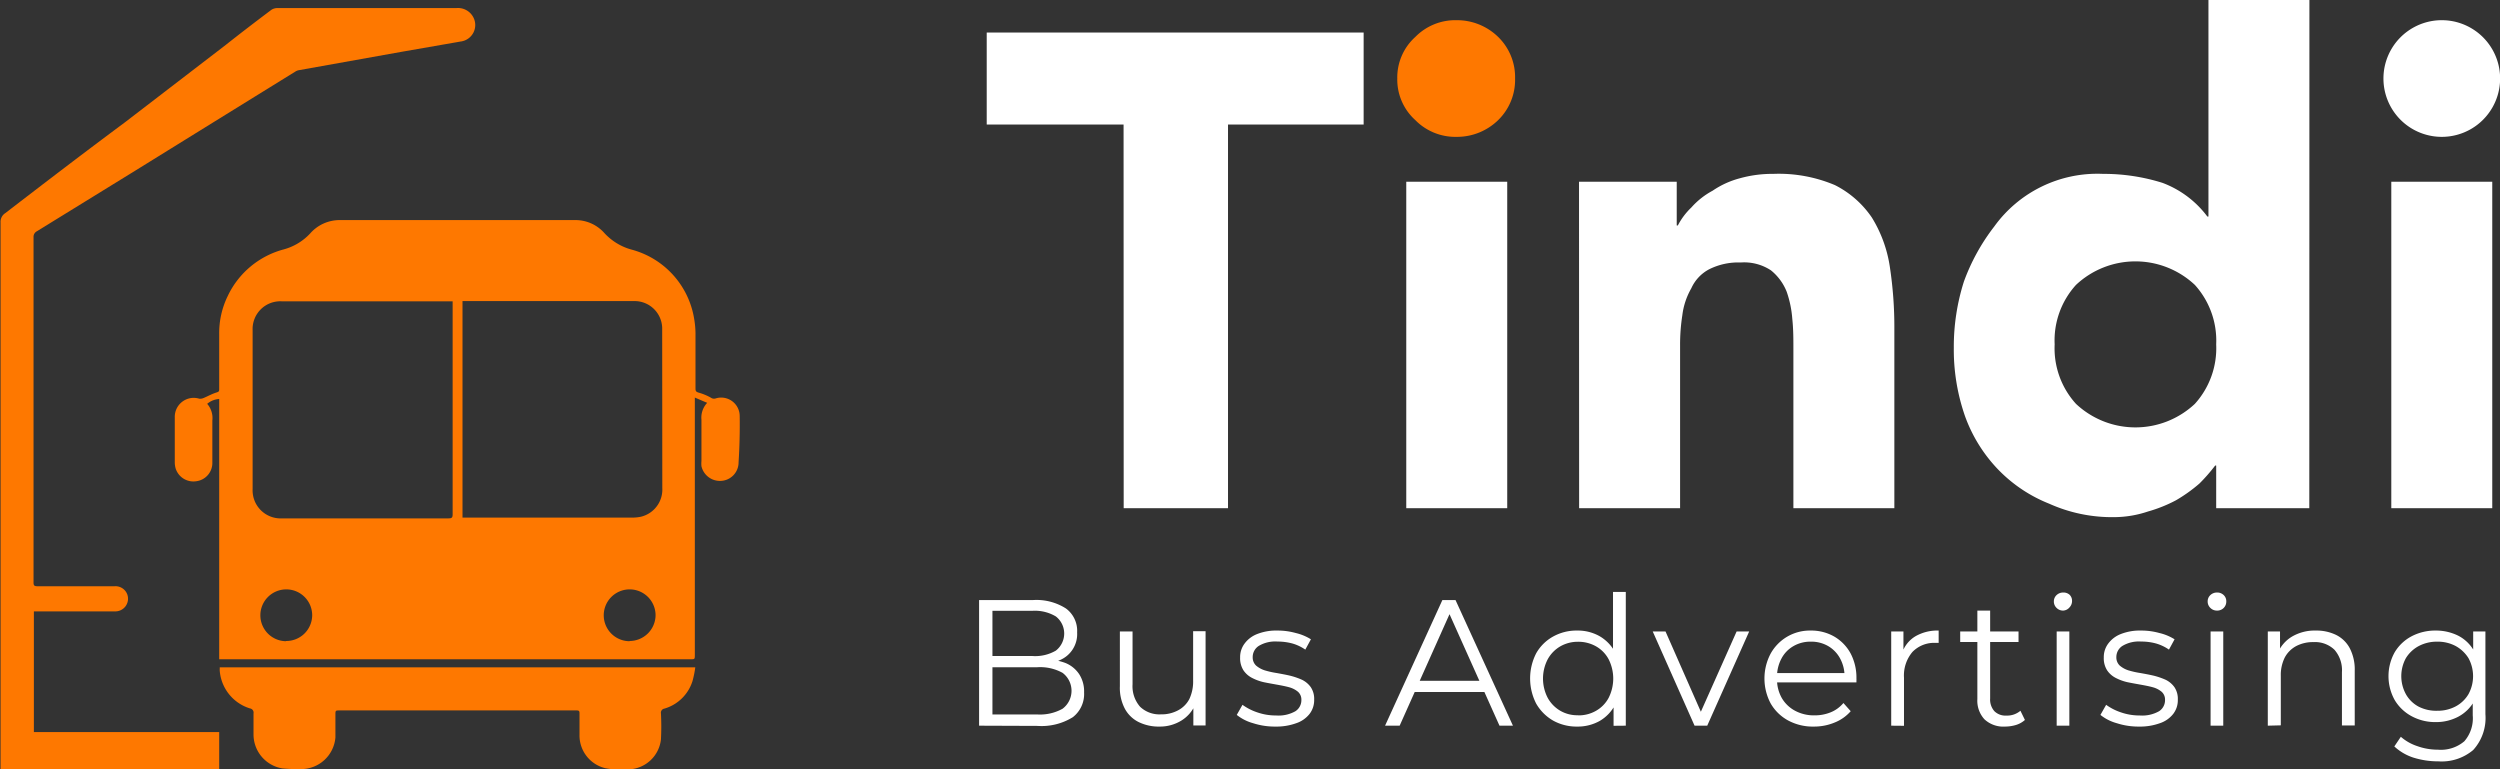
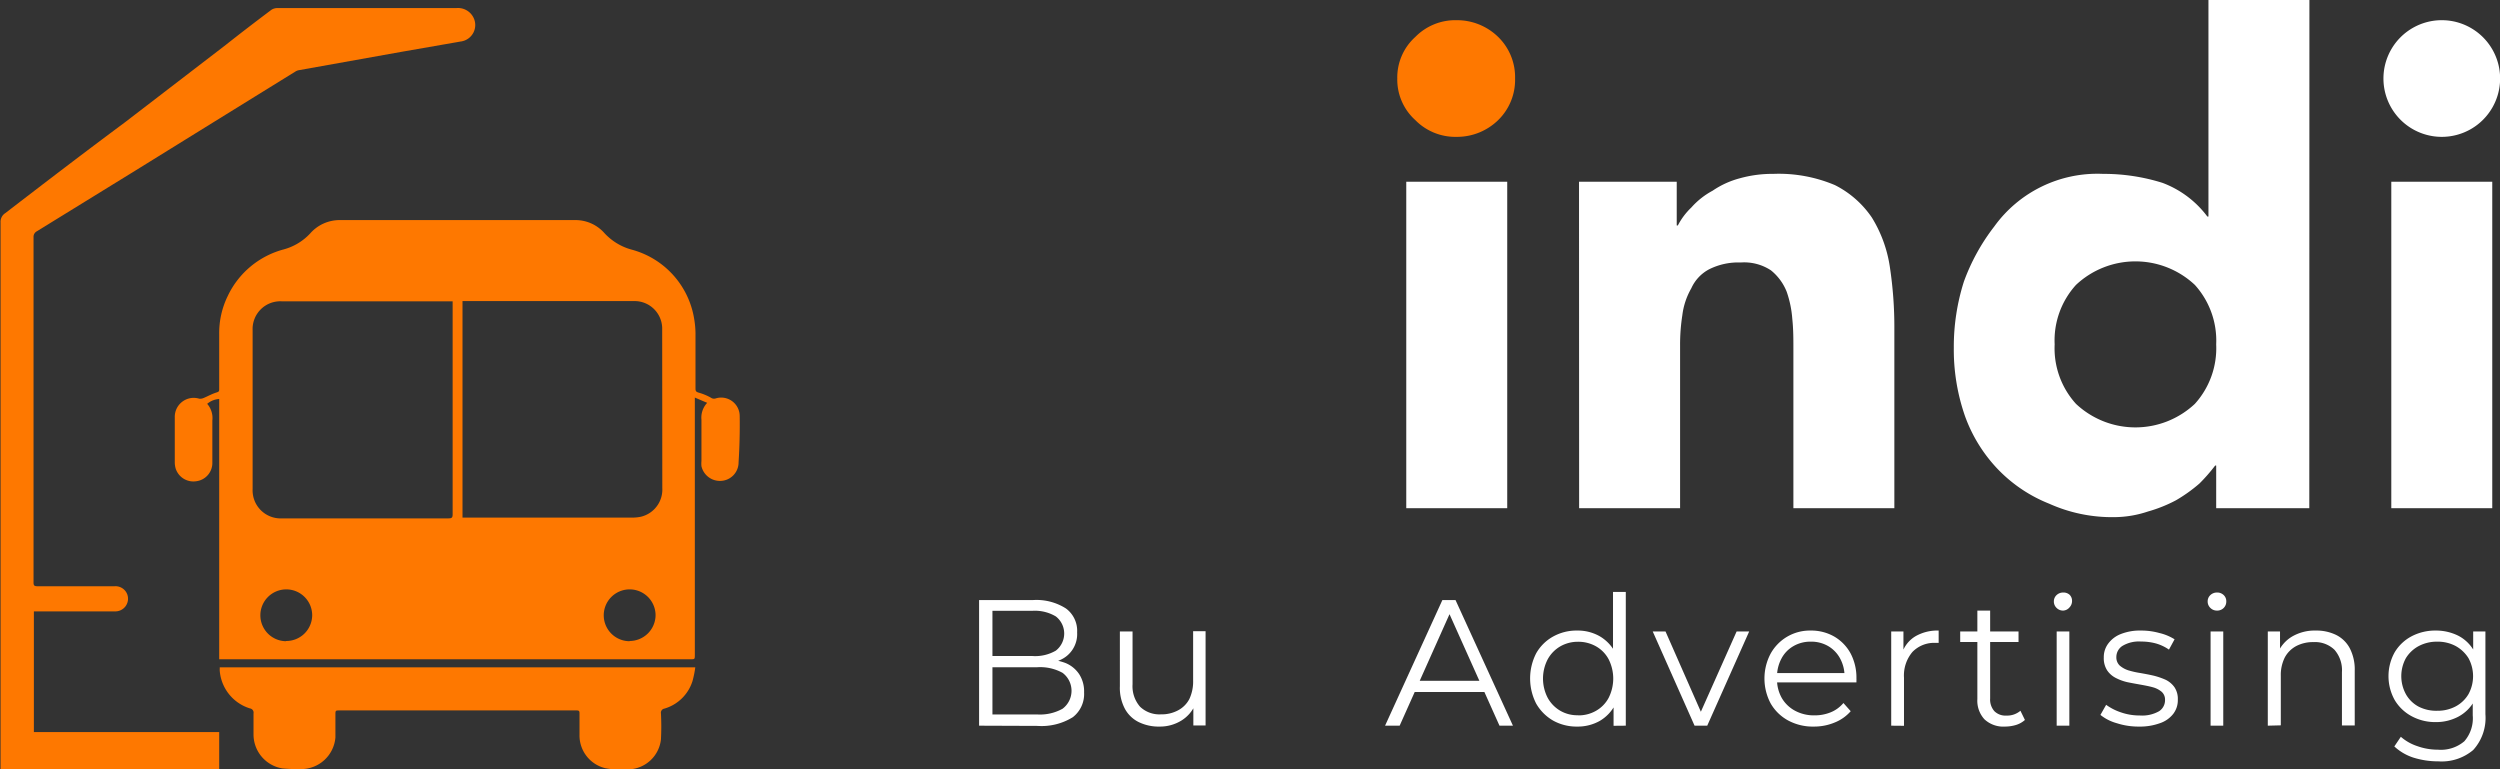
<svg xmlns="http://www.w3.org/2000/svg" id="Layer_1" data-name="Layer 1" viewBox="0 0 222.86 68.59">
  <rect x="0" y="0" width="222.86" height="68.59" fill="#333333" stroke="none" />
  <defs>
    <style>.cls-1,.cls-2{fill:#fff;}.cls-2{fill-rule:evenodd;}.cls-3{fill:#fe7800;}</style>
  </defs>
  <g id="Layer_1-2" data-name="Layer 1">
    <g id="_Group_" data-name="&lt;Group&gt;">
-       <path id="_Compound_Path_" data-name="&lt;Compound Path&gt;" class="cls-1" d="M101.69,13.1H89.49V4.9h33.6v8.2H111V47.3h-9.3Z" transform="translate(-1.53 -2)" />
      <path id="_Compound_Path_2" data-name="&lt;Compound Path&gt;" class="cls-1" d="M126.89,18.2h9V47.3h-9Z" transform="translate(-1.53 -2)" />
      <path id="_Compound_Path_3" data-name="&lt;Compound Path&gt;" class="cls-1" d="M142.29,18.2H151v3.9h.1a6,6,0,0,1,1.2-1.6,6.86,6.86,0,0,1,1.9-1.5,7.82,7.82,0,0,1,2.4-1.1,10.72,10.72,0,0,1,3-.4,12.85,12.85,0,0,1,5.5,1,8.72,8.72,0,0,1,3.3,2.9,11.62,11.62,0,0,1,1.6,4.4,35.78,35.78,0,0,1,.4,5.5v16h-9V33.1c0-.87,0-1.77-.1-2.7a9.37,9.37,0,0,0-.5-2.4,4.65,4.65,0,0,0-1.4-1.9,4.33,4.33,0,0,0-2.7-.7,5.78,5.78,0,0,0-2.8.6,3.56,3.56,0,0,0-1.6,1.7,6.35,6.35,0,0,0-.8,2.4,17,17,0,0,0-.2,2.7V47.3h-9Z" transform="translate(-1.53 -2)" />
      <path id="_Compound_Path_4" data-name="&lt;Compound Path&gt;" class="cls-2" d="M207.39,47.3h-8.3V43.5H199a15.4,15.4,0,0,1-1.4,1.6,13.46,13.46,0,0,1-2.1,1.5,12.65,12.65,0,0,1-2.5,1,9.53,9.53,0,0,1-3,.5,13.65,13.65,0,0,1-5.8-1.2,13,13,0,0,1-4.6-3.1,13.42,13.42,0,0,1-2.9-4.7,18,18,0,0,1-1-6.1,19.16,19.16,0,0,1,.9-5.9,18.11,18.11,0,0,1,2.7-4.9,11.33,11.33,0,0,1,9.7-4.7,17.44,17.44,0,0,1,5.3.8,8.88,8.88,0,0,1,4,3h.1V2h9Zm-8.3-14.6a7.4,7.4,0,0,0-1.9-5.3,7.74,7.74,0,0,0-10.6,0,7.36,7.36,0,0,0-1.9,5.3,7.36,7.36,0,0,0,1.9,5.3,7.74,7.74,0,0,0,10.6,0A7.4,7.4,0,0,0,199.09,32.7Z" transform="translate(-1.53 -2)" />
      <path id="_Compound_Path_5" data-name="&lt;Compound Path&gt;" class="cls-1" d="M214,9a5.2,5.2,0,1,1,10.4,0A5.2,5.2,0,1,1,214,9Zm.7,9.2h9V47.3h-9Z" transform="translate(-1.53 -2)" />
      <path id="_Path_" data-name="&lt;Path&gt;" class="cls-3" d="M126.09,9a4.85,4.85,0,0,1,1.6-3.7,5,5,0,0,1,3.7-1.5,5.25,5.25,0,0,1,3.7,1.5,5,5,0,0,1,1.5,3.7,5,5,0,0,1-1.5,3.7,5.25,5.25,0,0,1-3.7,1.5,5,5,0,0,1-3.7-1.5A4.85,4.85,0,0,1,126.09,9Z" transform="translate(-1.53 -2)" />
    </g>
  </g>
  <path class="cls-1" d="M88.81,66.69V55.49h4.83a4.89,4.89,0,0,1,2.91.75,2.47,2.47,0,0,1,1,2.13A2.52,2.52,0,0,1,96,60.85a3.93,3.93,0,0,1-1.59.32l.27-.38a4.9,4.9,0,0,1,1.85.32,2.68,2.68,0,0,1,1.21,1,2.82,2.82,0,0,1,.43,1.61,2.61,2.61,0,0,1-1,2.21,5.27,5.27,0,0,1-3.16.78Zm1.19-1h4a4.12,4.12,0,0,0,2.25-.51,2,2,0,0,0,0-3.2,4.12,4.12,0,0,0-2.25-.5H89.87v-1h3.69A3.65,3.65,0,0,0,95.65,60a1.93,1.93,0,0,0,0-3.05,3.65,3.65,0,0,0-2.09-.5H90Z" transform="translate(-1.53 -2)" />
  <path class="cls-1" d="M104.91,66.77a4.06,4.06,0,0,1-1.87-.4,2.82,2.82,0,0,1-1.24-1.2,4,4,0,0,1-.44-2V58.29h1.13V63a2.78,2.78,0,0,0,.67,2,2.49,2.49,0,0,0,1.86.68,3.09,3.09,0,0,0,1.53-.36,2.4,2.4,0,0,0,1-1,3.65,3.65,0,0,0,.34-1.65v-4.4H109v8.4h-1.09v-2.3l.18.41a3.14,3.14,0,0,1-1.24,1.45A3.63,3.63,0,0,1,104.91,66.77Z" transform="translate(-1.53 -2)" />
-   <path class="cls-1" d="M115.24,66.77a6.28,6.28,0,0,1-2-.3,4.07,4.07,0,0,1-1.46-.74l.51-.9a4.85,4.85,0,0,0,1.31.67,5,5,0,0,0,1.68.28,3.05,3.05,0,0,0,1.73-.38,1.17,1.17,0,0,0,.53-1,.93.93,0,0,0-.3-.73,2.07,2.07,0,0,0-.77-.4c-.32-.09-.68-.16-1.07-.23s-.79-.14-1.18-.22a4.29,4.29,0,0,1-1.06-.38,2.05,2.05,0,0,1-.78-.68,2,2,0,0,1-.3-1.15,2,2,0,0,1,.39-1.23,2.53,2.53,0,0,1,1.13-.86,4.63,4.63,0,0,1,1.81-.31,6,6,0,0,1,1.63.22,4.46,4.46,0,0,1,1.35.56l-.5.92a3.87,3.87,0,0,0-1.2-.56,5.1,5.1,0,0,0-1.28-.16,2.86,2.86,0,0,0-1.67.39,1.18,1.18,0,0,0-.54,1,1,1,0,0,0,.3.75,2.23,2.23,0,0,0,.78.43,7.84,7.84,0,0,0,1.08.24c.38.07.77.14,1.16.23a6.52,6.52,0,0,1,1.08.37,2.09,2.09,0,0,1,.78.66,1.87,1.87,0,0,1,.3,1.11,2,2,0,0,1-.41,1.27,2.53,2.53,0,0,1-1.19.83A5.18,5.18,0,0,1,115.24,66.77Z" transform="translate(-1.53 -2)" />
  <path class="cls-1" d="M125,66.69l5.11-11.2h1.17l5.12,11.2H135.2l-4.71-10.51H131l-4.7,10.51Zm2-3,.35-1h6.52l.35,1Z" transform="translate(-1.53 -2)" />
  <path class="cls-1" d="M142.12,66.77a4.29,4.29,0,0,1-2.15-.54,4.1,4.1,0,0,1-1.5-1.51,4.92,4.92,0,0,1,0-4.48,3.9,3.9,0,0,1,1.5-1.49,4.29,4.29,0,0,1,2.15-.54,3.94,3.94,0,0,1,2,.5,3.64,3.64,0,0,1,1.39,1.44,4.8,4.8,0,0,1,.52,2.33,4.88,4.88,0,0,1-.51,2.32,3.59,3.59,0,0,1-1.39,1.47A4,4,0,0,1,142.12,66.77Zm.08-1a3.09,3.09,0,0,0,1.61-.41,2.88,2.88,0,0,0,1.12-1.15,3.81,3.81,0,0,0,0-3.44,2.88,2.88,0,0,0-1.12-1.15,3.19,3.19,0,0,0-1.61-.41,3.13,3.13,0,0,0-1.58.41,3,3,0,0,0-1.12,1.15,3.73,3.73,0,0,0,0,3.44,3,3,0,0,0,1.12,1.15A3,3,0,0,0,142.2,65.76Zm3.17.93V64.16l.11-1.69-.16-1.7v-6h1.14V66.69Z" transform="translate(-1.53 -2)" />
  <path class="cls-1" d="M152.59,66.69l-3.73-8.4H150l3.43,7.79h-.56l3.47-7.79h1.12l-3.74,8.4Z" transform="translate(-1.53 -2)" />
  <path class="cls-1" d="M163.23,66.77a4.64,4.64,0,0,1-2.31-.55,4,4,0,0,1-1.55-1.52,4.74,4.74,0,0,1,0-4.43,4,4,0,0,1,1.47-1.51,4,4,0,0,1,2.1-.55,4.12,4.12,0,0,1,2.11.54,3.88,3.88,0,0,1,1.45,1.5,4.62,4.62,0,0,1,.52,2.23,1,1,0,0,1,0,.17v.18h-7.32V62h6.71l-.45.33a3.32,3.32,0,0,0-.39-1.62,2.84,2.84,0,0,0-1.06-1.11,3,3,0,0,0-1.56-.4,3,3,0,0,0-1.55.4,2.75,2.75,0,0,0-1.07,1.12,3.4,3.4,0,0,0-.39,1.64v.18a3.34,3.34,0,0,0,.43,1.69,3,3,0,0,0,1.18,1.13,3.55,3.55,0,0,0,1.74.41,3.75,3.75,0,0,0,1.43-.27,2.92,2.92,0,0,0,1.14-.83l.65.73a3.74,3.74,0,0,1-1.41,1A4.75,4.75,0,0,1,163.23,66.77Z" transform="translate(-1.53 -2)" />
  <path class="cls-1" d="M170.12,66.69v-8.4h1.09v2.29l-.11-.4a2.73,2.73,0,0,1,1.18-1.46,3.92,3.92,0,0,1,2.07-.51v1.1h-.26a2.69,2.69,0,0,0-2.08.81,3.24,3.24,0,0,0-.75,2.29v4.29Z" transform="translate(-1.53 -2)" />
  <path class="cls-1" d="M176.27,59.23v-.94h5.2v.94Zm4,7.54a2.47,2.47,0,0,1-1.83-.64,2.44,2.44,0,0,1-.64-1.81V56.43h1.14v7.83a1.57,1.57,0,0,0,.37,1.13,1.4,1.4,0,0,0,1.08.4,1.83,1.83,0,0,0,1.25-.43l.4.82a2.13,2.13,0,0,1-.81.45A3.43,3.43,0,0,1,180.24,66.77Z" transform="translate(-1.53 -2)" />
  <path class="cls-1" d="M185.45,56.43a.81.81,0,0,1-.59-.24.78.78,0,0,1-.24-.57.76.76,0,0,1,.24-.57.84.84,0,0,1,.59-.23A.82.82,0,0,1,186,55a.74.74,0,0,1,.24.56.82.82,0,0,1-.23.59A.78.78,0,0,1,185.45,56.43Zm-.58,10.26v-8.4H186v8.4Z" transform="translate(-1.53 -2)" />
  <path class="cls-1" d="M192.23,66.77a6.28,6.28,0,0,1-2-.3,4.07,4.07,0,0,1-1.46-.74l.51-.9a4.85,4.85,0,0,0,1.31.67,5,5,0,0,0,1.68.28A3.05,3.05,0,0,0,194,65.4a1.17,1.17,0,0,0,.53-1,.93.93,0,0,0-.3-.73,2.07,2.07,0,0,0-.77-.4c-.32-.09-.68-.16-1.07-.23s-.79-.14-1.18-.22a4.29,4.29,0,0,1-1.06-.38,2.05,2.05,0,0,1-.78-.68,2,2,0,0,1-.3-1.15,2,2,0,0,1,.39-1.23,2.53,2.53,0,0,1,1.13-.86,4.63,4.63,0,0,1,1.81-.31,6,6,0,0,1,1.63.22,4.46,4.46,0,0,1,1.35.56l-.5.92a3.87,3.87,0,0,0-1.2-.56,5,5,0,0,0-1.28-.16,2.86,2.86,0,0,0-1.67.39,1.18,1.18,0,0,0-.54,1,1,1,0,0,0,.3.75,2.23,2.23,0,0,0,.78.43,7.84,7.84,0,0,0,1.08.24c.39.07.77.14,1.16.23a6.52,6.52,0,0,1,1.08.37,2.09,2.09,0,0,1,.78.66,1.87,1.87,0,0,1,.3,1.11,2,2,0,0,1-.41,1.27,2.53,2.53,0,0,1-1.19.83A5.18,5.18,0,0,1,192.23,66.77Z" transform="translate(-1.53 -2)" />
  <path class="cls-1" d="M199.16,56.43a.81.81,0,0,1-.59-.24.78.78,0,0,1-.24-.57.76.76,0,0,1,.24-.57.84.84,0,0,1,.59-.23.82.82,0,0,1,.59.22.74.74,0,0,1,.24.56.8.8,0,0,1-.83.83Zm-.57,10.26v-8.4h1.13v8.4Z" transform="translate(-1.53 -2)" />
  <path class="cls-1" d="M203.69,66.69v-8.4h1.09v2.3l-.18-.43a3.11,3.11,0,0,1,1.28-1.43,4,4,0,0,1,2.1-.52,4,4,0,0,1,1.8.39A2.78,2.78,0,0,1,211,59.79a4.11,4.11,0,0,1,.44,2v4.88H210.3V61.92a2.76,2.76,0,0,0-.67-2,2.49,2.49,0,0,0-1.86-.68,3.21,3.21,0,0,0-1.56.36,2.49,2.49,0,0,0-1,1,3.48,3.48,0,0,0-.36,1.64v4.42Z" transform="translate(-1.53 -2)" />
  <path class="cls-1" d="M218.68,66.37a4.42,4.42,0,0,1-2.16-.52A3.9,3.9,0,0,1,215,64.4a4.38,4.38,0,0,1,0-4.25,3.85,3.85,0,0,1,1.51-1.43,4.53,4.53,0,0,1,2.16-.51,4.45,4.45,0,0,1,2,.46,3.43,3.43,0,0,1,1.42,1.38,4.94,4.94,0,0,1,0,4.45,3.52,3.52,0,0,1-1.42,1.39A4.22,4.22,0,0,1,218.68,66.37Zm.21,3.5a7.39,7.39,0,0,1-2.21-.33,4.55,4.55,0,0,1-1.71-1l.58-.86a4.23,4.23,0,0,0,1.46.83,5.41,5.41,0,0,0,1.85.32,3.22,3.22,0,0,0,2.35-.75,3.12,3.12,0,0,0,.75-2.31V63.72l.16-1.45L222,60.83V58.29h1.09v7.38A4.24,4.24,0,0,1,222,68.86,4.36,4.36,0,0,1,218.89,69.87Zm-.1-4.51a3.41,3.41,0,0,0,1.65-.39,2.91,2.91,0,0,0,1.14-1.09,3.35,3.35,0,0,0,0-3.21,3.11,3.11,0,0,0-1.14-1.08,3.41,3.41,0,0,0-1.65-.39,3.45,3.45,0,0,0-1.64.39A3,3,0,0,0,216,60.67a3.35,3.35,0,0,0,0,3.21A2.82,2.82,0,0,0,217.15,65,3.45,3.45,0,0,0,218.79,65.36Z" transform="translate(-1.53 -2)" />
  <path class="cls-3" d="M67.47,39.1a1.65,1.65,0,0,0-2.15-1.58.48.48,0,0,1-.42-.07A5,5,0,0,0,63.81,37c-.23-.07-.28-.14-.28-.37,0-1.6,0-3.21,0-4.82a8.07,8.07,0,0,0-.12-1.39,7.65,7.65,0,0,0-5.58-6.17,5.12,5.12,0,0,1-2.41-1.46,3.44,3.44,0,0,0-2.67-1.17q-10.44,0-20.86,0a3.49,3.49,0,0,0-2.7,1.18,5,5,0,0,1-2.36,1.43,7.72,7.72,0,0,0-5,4.16,7.51,7.51,0,0,0-.76,3.36c0,1.63,0,3.27,0,4.91,0,.19,0,.26-.25.33-.39.12-.76.33-1.14.49a.78.78,0,0,1-.39.06,1.69,1.69,0,0,0-2.18,1.66c0,1.32,0,2.65,0,4a2,2,0,0,0,.09.6,1.66,1.66,0,0,0,1.82,1.1,1.64,1.64,0,0,0,1.44-1.65c0-1.25,0-2.51,0-3.76A1.93,1.93,0,0,0,20,38a1.79,1.79,0,0,1,1.07-.43v23.2h42c.4,0,.4,0,.4-.41V37.44l1.1.47a1.93,1.93,0,0,0-.51,1.5c0,1.23,0,2.46,0,3.68a2.42,2.42,0,0,0,0,.47,1.69,1.69,0,0,0,1.71,1.31,1.65,1.65,0,0,0,1.6-1.66Q67.5,41.16,67.47,39.1ZM42.32,55.44h0Zm-18.27-24a2.47,2.47,0,0,1,2.58-2.58H41.88v19c0,.28-.08.35-.36.35H26.68a2.5,2.5,0,0,1-2.63-2.62Zm3,27.72a2.31,2.31,0,1,1,2.31-2.33A2.31,2.31,0,0,1,27,59.14Zm30.63,0a2.31,2.31,0,1,1,2.29-2.31A2.32,2.32,0,0,1,57.64,59.14ZM60.57,45.5a2.49,2.49,0,0,1-1.89,2.56,3.55,3.55,0,0,1-.73.08H42.76V28.84h15.3a2.46,2.46,0,0,1,2.5,2.38c0,.12,0,.23,0,.35Z" transform="translate(-1.53 -2)" />
  <path class="cls-3" d="M4.55,56.5h7.2A1.13,1.13,0,0,0,12.88,55a1.12,1.12,0,0,0-1.13-.74H4.85c-.27,0-.33-.08-.33-.34V23.15a.56.56,0,0,1,.29-.53l8.75-5.39q7.15-4.43,14.3-8.85a.87.87,0,0,1,.35-.13l9.11-1.63L42.6,5.7a1.48,1.48,0,0,0,1.09-2.22,1.54,1.54,0,0,0-1.48-.76H26.29a1,1,0,0,0-.56.15C24.36,3.9,23,4.94,21.66,6l-9,6.91C9.05,15.59,5.51,18.3,2,21a.92.92,0,0,0-.42.84q0,24.21,0,48.4v.33H21.07V67.26H4.55Z" transform="translate(-1.53 -2)" />
  <path class="cls-3" d="M21.12,61.81a3.83,3.83,0,0,0,2.69,3.34.38.38,0,0,1,.32.45c0,.63,0,1.27,0,1.9a3.07,3.07,0,0,0,2.57,3,14.62,14.62,0,0,0,1.63.06,3.07,3.07,0,0,0,3.1-2.82c0-.67,0-1.34,0-2,0-.41,0-.41.4-.41H52.94c.2,0,.25.06.25.25,0,.64,0,1.27,0,1.9a3,3,0,0,0,2.3,3,7.7,7.7,0,0,0,2.2.1,3,3,0,0,0,2.76-2.67,22.2,22.2,0,0,0,0-2.31.37.37,0,0,1,.3-.43,3.71,3.71,0,0,0,2.51-2.45,8.91,8.91,0,0,0,.25-1.23H21.12C21.12,61.6,21.11,61.71,21.12,61.81Z" transform="translate(-1.53 -2)" />
</svg>